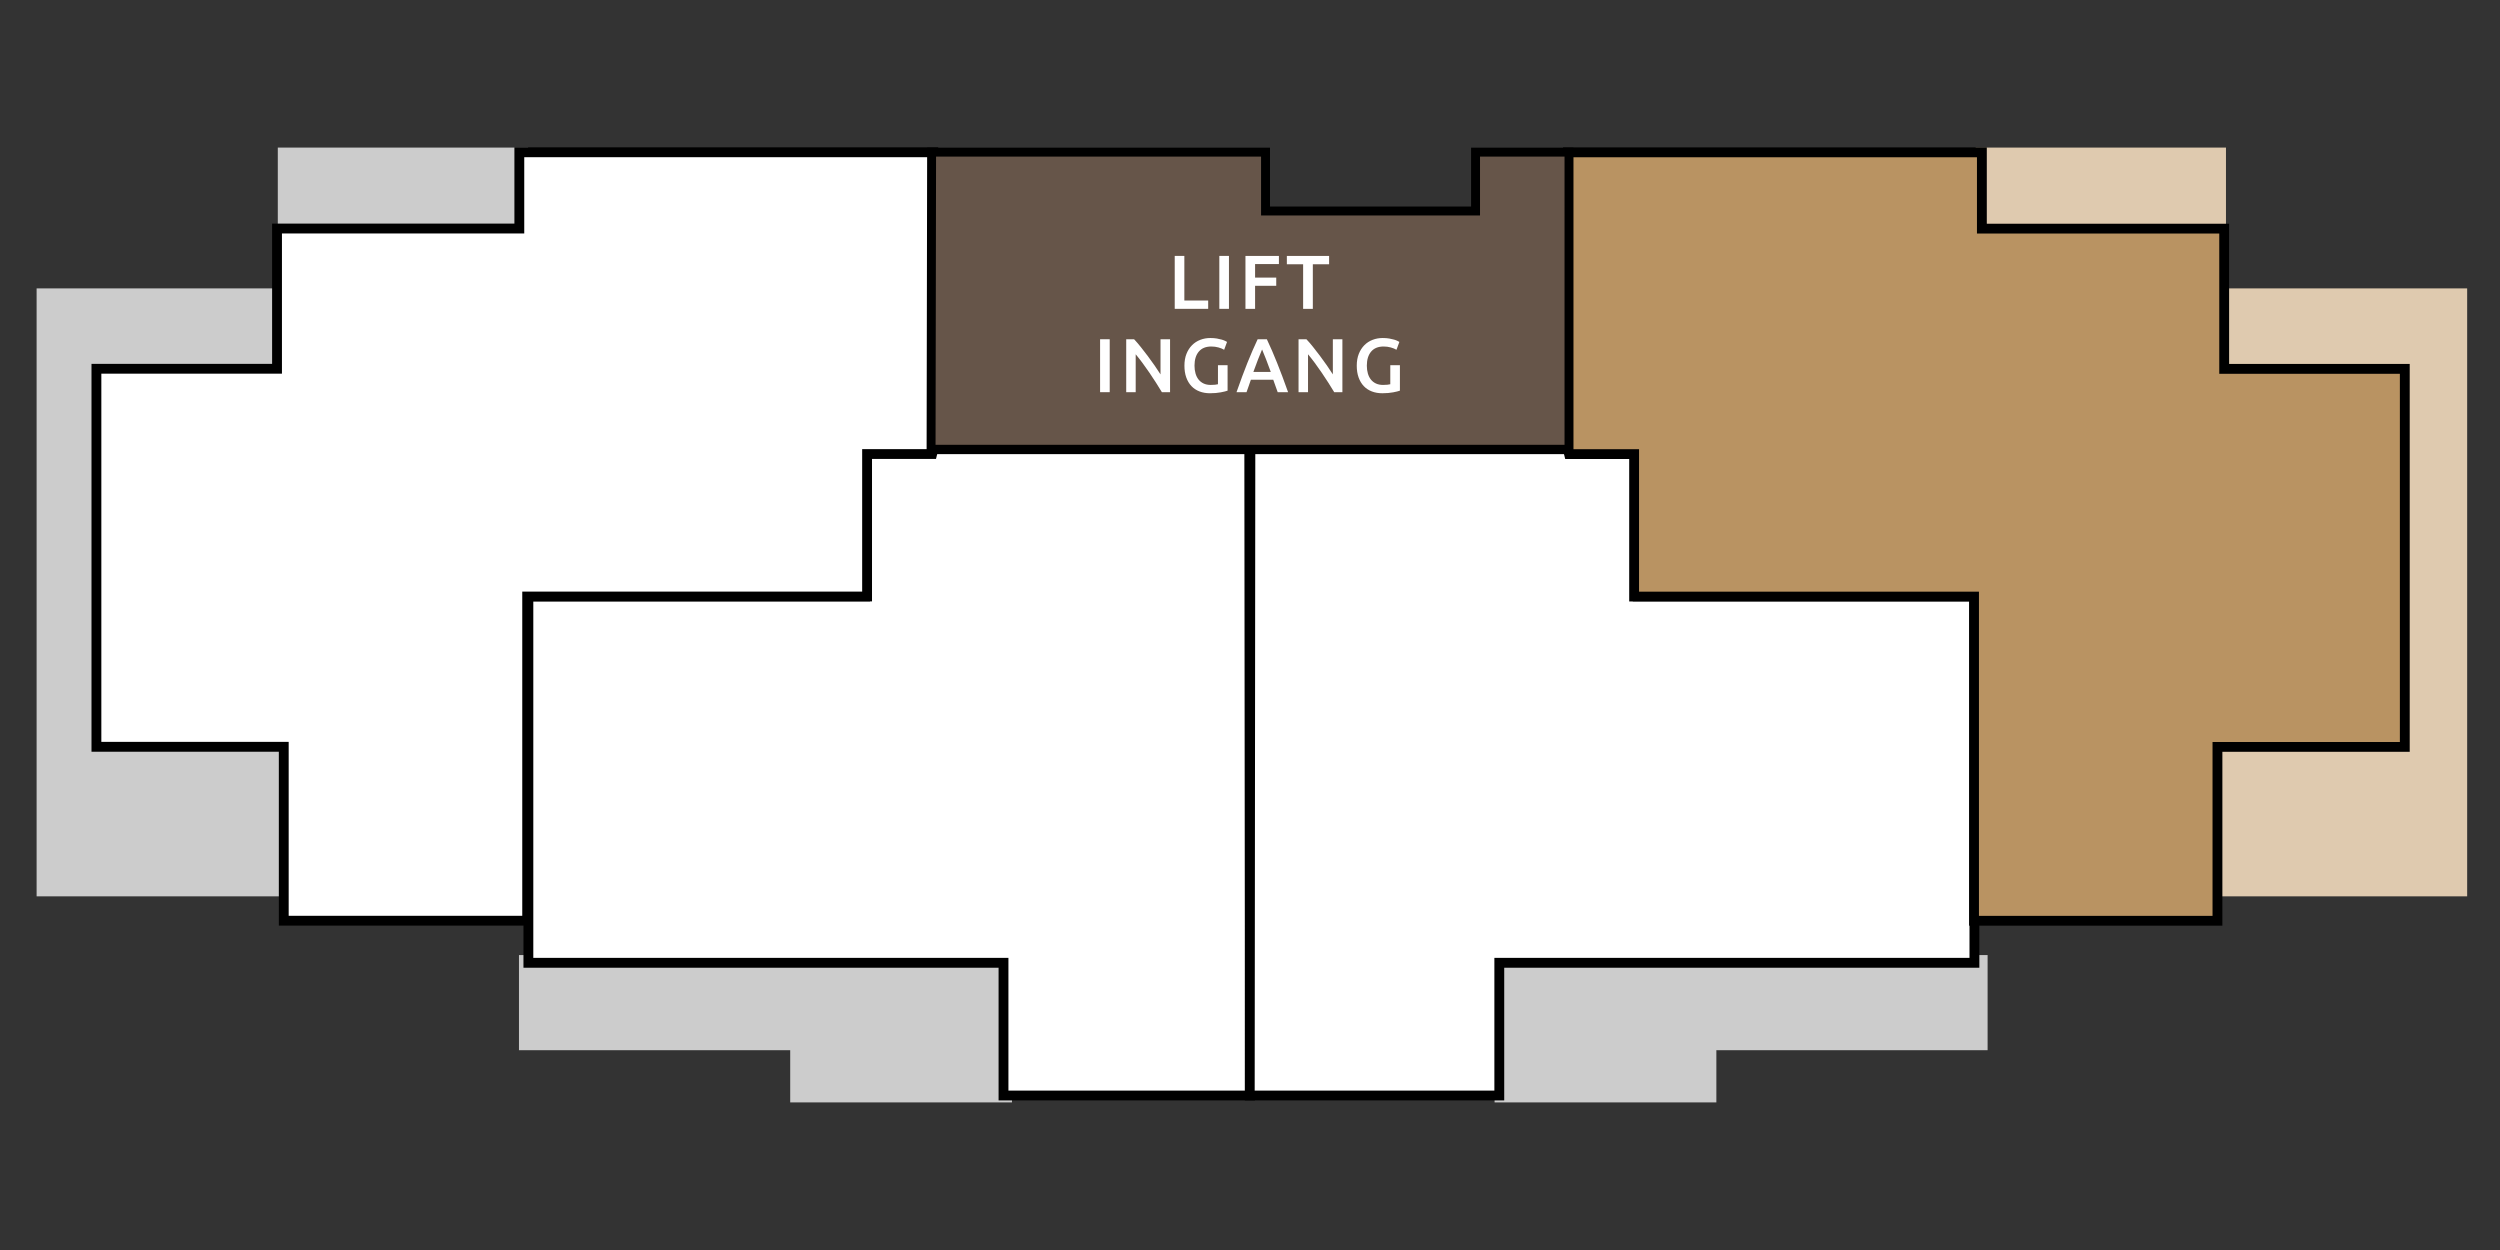
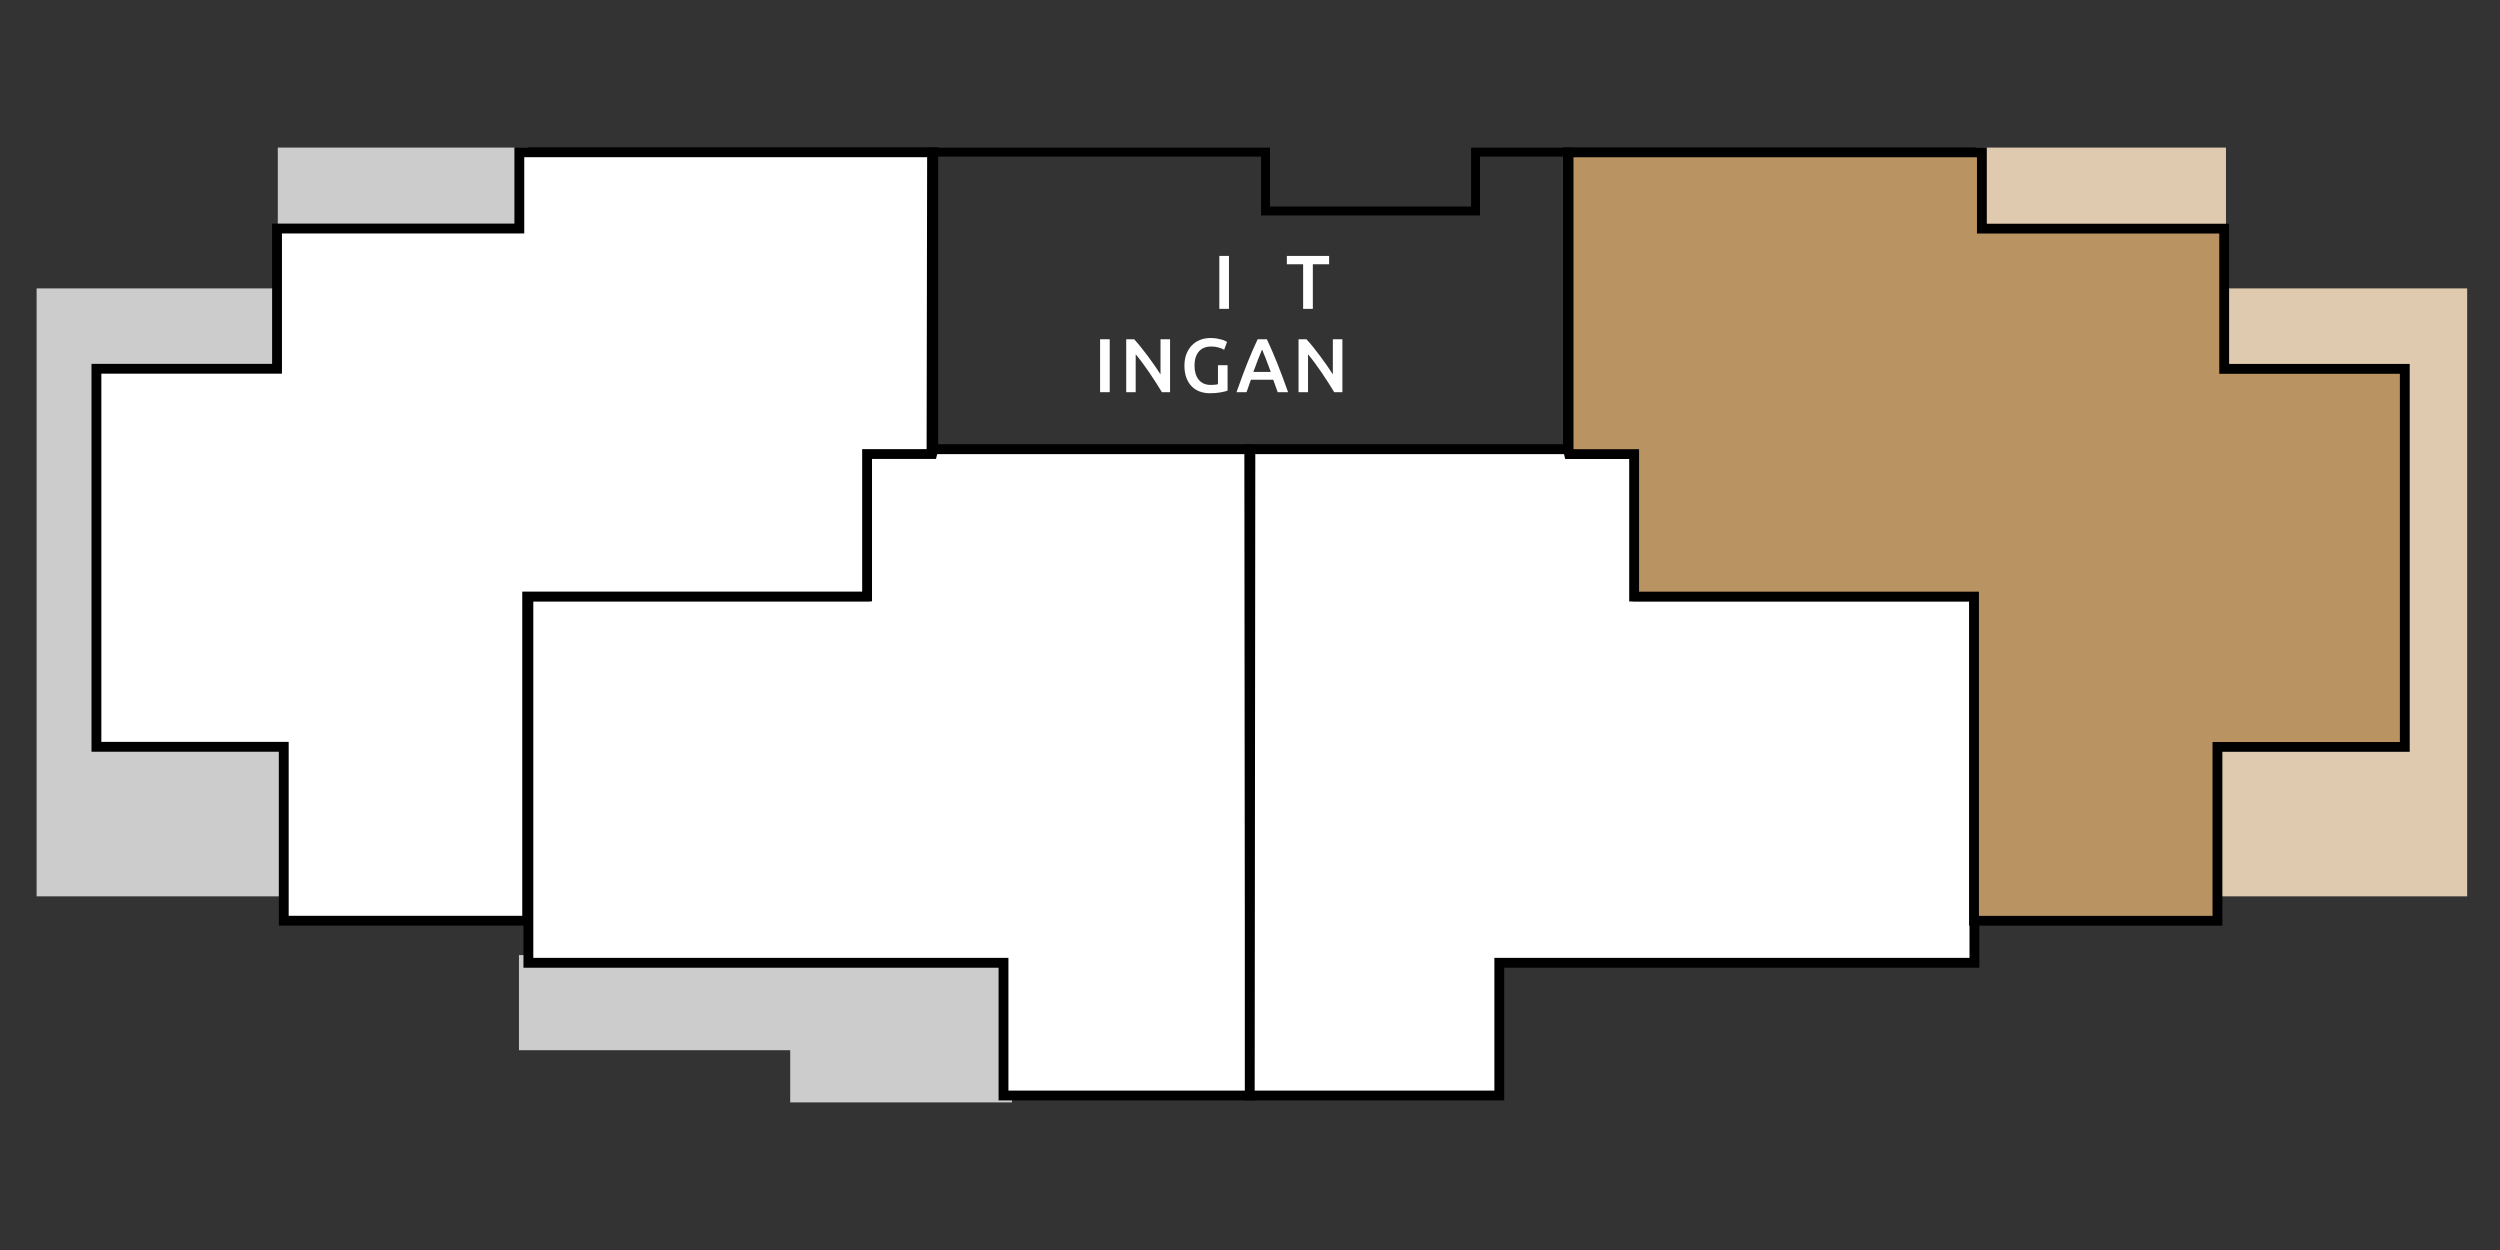
<svg xmlns="http://www.w3.org/2000/svg" version="1.2" baseProfile="tiny" id="Laag_1" x="0px" y="0px" width="720px" height="360px" viewBox="0 0 720 360" xml:space="preserve">
  <rect x="0" y="0" width="720" height="360" fill="#333333" stroke="none" />
  <polygon fill="#CCCCCC" points="149.462,275.057 149.462,302.455 227.578,302.449 227.578,317.498 291.45,317.498 291.45,275.057   " />
-   <polygon fill="#CCCCCC" points="430.439,275.057 430.439,317.498 494.311,317.498 494.311,302.449 572.428,302.455 572.428,275.057   " />
  <polygon fill="#FFFFFF" stroke="#000000" stroke-width="2.835" stroke-miterlimit="10" points="359.791,129.365 249.147,129.365   249.147,171.762 152.174,171.762 152.174,277.287 289.009,277.287 289.009,315.506 359.973,315.506 " />
  <polygon fill="#FFFFFF" stroke="#000000" stroke-width="2.835" stroke-miterlimit="10" points="360.111,129.365 471.658,129.365   471.658,171.762 568.633,171.762 568.633,277.287 431.798,277.287 431.798,315.506 359.929,315.506 " />
  <rect x="568.986" y="42.502" fill="#DFCAAF" width="72.094" height="24.831" />
  <rect x="636.89" y="83.058" fill="#DFCAAF" width="73.653" height="175.09" />
  <polygon fill="#B99362" points="451.566,129.491 451.566,43.876 570.781,43.876 570.781,65.845 640.565,65.845 640.565,106.229   692.58,106.229 692.58,215.105 638.627,215.105 638.627,265.184 568.521,265.184 568.521,171.813 470.628,171.813 470.628,130.783   451.89,130.783 " />
  <rect x="80.007" y="42.502" fill="#CCCCCC" width="72.093" height="24.831" />
  <rect x="10.543" y="83.058" fill="#CCCCCC" width="73.653" height="175.09" />
  <polygon fill="#FFFFFF" stroke="#000000" stroke-width="2.835" stroke-miterlimit="10" points="268.782,129.468 268.782,43.854   149.567,43.854 149.567,65.822 79.784,65.822 79.784,106.207 27.769,106.207 27.769,215.082 81.722,215.082 81.722,265.16   151.829,265.16 151.829,171.79 249.721,171.79 249.721,130.761 268.459,130.761 " />
  <polygon fill="none" stroke="#000000" stroke-width="2.835" stroke-miterlimit="10" points="451.566,129.491 451.566,43.876   570.781,43.876 570.781,65.845 640.565,65.845 640.565,106.229 692.58,106.229 692.58,215.105 638.627,215.105 638.627,265.184   568.521,265.184 568.521,171.813 470.628,171.813 470.628,130.783 451.89,130.783 " />
  <g>
-     <polygon fill="#665549" points="268.15,129.392 451.875,129.392 451.875,43.806 424.957,43.806 424.957,60.771 364.473,60.771    364.473,43.806 268.302,43.806  " />
    <g>
      <path d="M453.161,130.678H266.862l0.156-88.158h98.74v16.966h57.913V42.52h29.49V130.678z M269.439,128.105h181.148V45.092    h-24.344v16.965h-63.057V45.092h-93.601L269.439,128.105z" />
    </g>
  </g>
  <g>
    <g>
-       <path fill="#FFFFFF" d="M347.956,86.549v2.397h-9.636V73.701h2.772v12.849H347.956z" />
      <path fill="#FFFFFF" d="M351.168,73.701h2.771v15.246h-2.771V73.701z" />
-       <path fill="#FFFFFF" d="M358.692,88.947V73.701h9.634v2.354h-6.863v3.894h6.094v2.354h-6.094v6.644H358.692z" />
      <path fill="#FFFFFF" d="M382.781,73.701v2.398h-4.686v12.848h-2.795V76.099h-4.686v-2.398H382.781z" />
    </g>
    <g>
      <path fill="#FFFFFF" d="M316.826,97.703h2.772v15.246h-2.772V97.703z" />
      <path fill="#FFFFFF" d="M334.624,112.949c-0.499-0.836-1.057-1.734-1.672-2.694c-0.616-0.961-1.254-1.929-1.914-2.904    s-1.331-1.921-2.014-2.838c-0.682-0.917-1.33-1.741-1.946-2.476v10.912h-2.728V97.703h2.266c0.586,0.616,1.217,1.346,1.892,2.189    s1.353,1.72,2.035,2.629s1.342,1.822,1.979,2.739c0.639,0.916,1.207,1.771,1.705,2.562v-10.12h2.75v15.246H334.624z" />
      <path fill="#FFFFFF" d="M348.858,99.793c-1.57,0-2.77,0.487-3.598,1.463s-1.243,2.328-1.243,4.059    c0,0.821,0.099,1.573,0.298,2.255c0.197,0.683,0.49,1.266,0.879,1.749c0.389,0.484,0.873,0.862,1.453,1.133    c0.578,0.271,1.257,0.407,2.034,0.407c0.484,0,0.902-0.019,1.255-0.055c0.352-0.037,0.63-0.084,0.836-0.144v-5.478h2.771v7.326    c-0.382,0.146-1.027,0.308-1.936,0.483c-0.91,0.177-1.959,0.265-3.146,0.265c-1.1,0-2.105-0.177-3.014-0.528    c-0.91-0.352-1.684-0.865-2.321-1.54s-1.134-1.503-1.485-2.486c-0.352-0.982-0.527-2.111-0.527-3.388s0.193-2.405,0.582-3.388    s0.921-1.815,1.596-2.497c0.674-0.683,1.467-1.199,2.376-1.551c0.909-0.353,1.877-0.528,2.903-0.528    c0.705,0,1.332,0.048,1.881,0.143c0.551,0.096,1.023,0.202,1.42,0.319c0.396,0.117,0.723,0.242,0.979,0.374    c0.257,0.132,0.437,0.228,0.539,0.286l-0.836,2.266c-0.439-0.264-0.986-0.487-1.639-0.671S349.576,99.793,348.858,99.793z" />
      <path fill="#FFFFFF" d="M367.975,112.949c-0.205-0.601-0.418-1.195-0.639-1.782c-0.221-0.586-0.434-1.188-0.641-1.804h-6.439    c-0.206,0.616-0.416,1.221-0.629,1.815c-0.213,0.594-0.422,1.185-0.628,1.771h-2.883c0.571-1.628,1.114-3.131,1.626-4.51    c0.514-1.379,1.016-2.684,1.506-3.916c0.491-1.232,0.979-2.405,1.462-3.52c0.482-1.115,0.98-2.215,1.494-3.301h2.646    c0.514,1.086,1.012,2.186,1.496,3.301c0.484,1.114,0.971,2.287,1.463,3.52s0.998,2.537,1.518,3.916    c0.521,1.379,1.068,2.882,1.641,4.51H367.975z M363.477,100.651c-0.338,0.777-0.723,1.724-1.154,2.838    c-0.434,1.115-0.885,2.325-1.354,3.63h5.016c-0.469-1.305-0.924-2.522-1.363-3.651    C364.18,102.337,363.799,101.399,363.477,100.651z" />
      <path fill="#FFFFFF" d="M384.254,112.949c-0.498-0.836-1.055-1.734-1.672-2.694c-0.615-0.961-1.254-1.929-1.914-2.904    s-1.33-1.921-2.012-2.838s-1.332-1.741-1.947-2.476v10.912h-2.729V97.703h2.266c0.588,0.616,1.219,1.346,1.893,2.189    s1.354,1.72,2.035,2.629s1.342,1.822,1.98,2.739c0.637,0.916,1.205,1.771,1.705,2.562v-10.12h2.75v15.246H384.254z" />
-       <path fill="#FFFFFF" d="M398.488,99.793c-1.568,0-2.768,0.487-3.596,1.463c-0.83,0.976-1.244,2.328-1.244,4.059    c0,0.821,0.1,1.573,0.297,2.255c0.199,0.683,0.492,1.266,0.881,1.749c0.389,0.484,0.871,0.862,1.451,1.133    c0.58,0.271,1.258,0.407,2.035,0.407c0.484,0,0.902-0.019,1.254-0.055c0.352-0.037,0.631-0.084,0.836-0.144v-5.478h2.771v7.326    c-0.381,0.146-1.025,0.308-1.936,0.483c-0.908,0.177-1.957,0.265-3.146,0.265c-1.1,0-2.104-0.177-3.014-0.528    c-0.908-0.352-1.682-0.865-2.32-1.54s-1.133-1.503-1.484-2.486c-0.354-0.982-0.529-2.111-0.529-3.388s0.195-2.405,0.584-3.388    s0.92-1.815,1.594-2.497c0.676-0.683,1.467-1.199,2.377-1.551c0.908-0.353,1.877-0.528,2.904-0.528    c0.703,0,1.33,0.048,1.881,0.143c0.549,0.096,1.023,0.202,1.418,0.319c0.396,0.117,0.723,0.242,0.98,0.374    c0.256,0.132,0.436,0.228,0.539,0.286l-0.836,2.266c-0.441-0.264-0.988-0.487-1.641-0.671S399.207,99.793,398.488,99.793z" />
    </g>
  </g>
</svg>